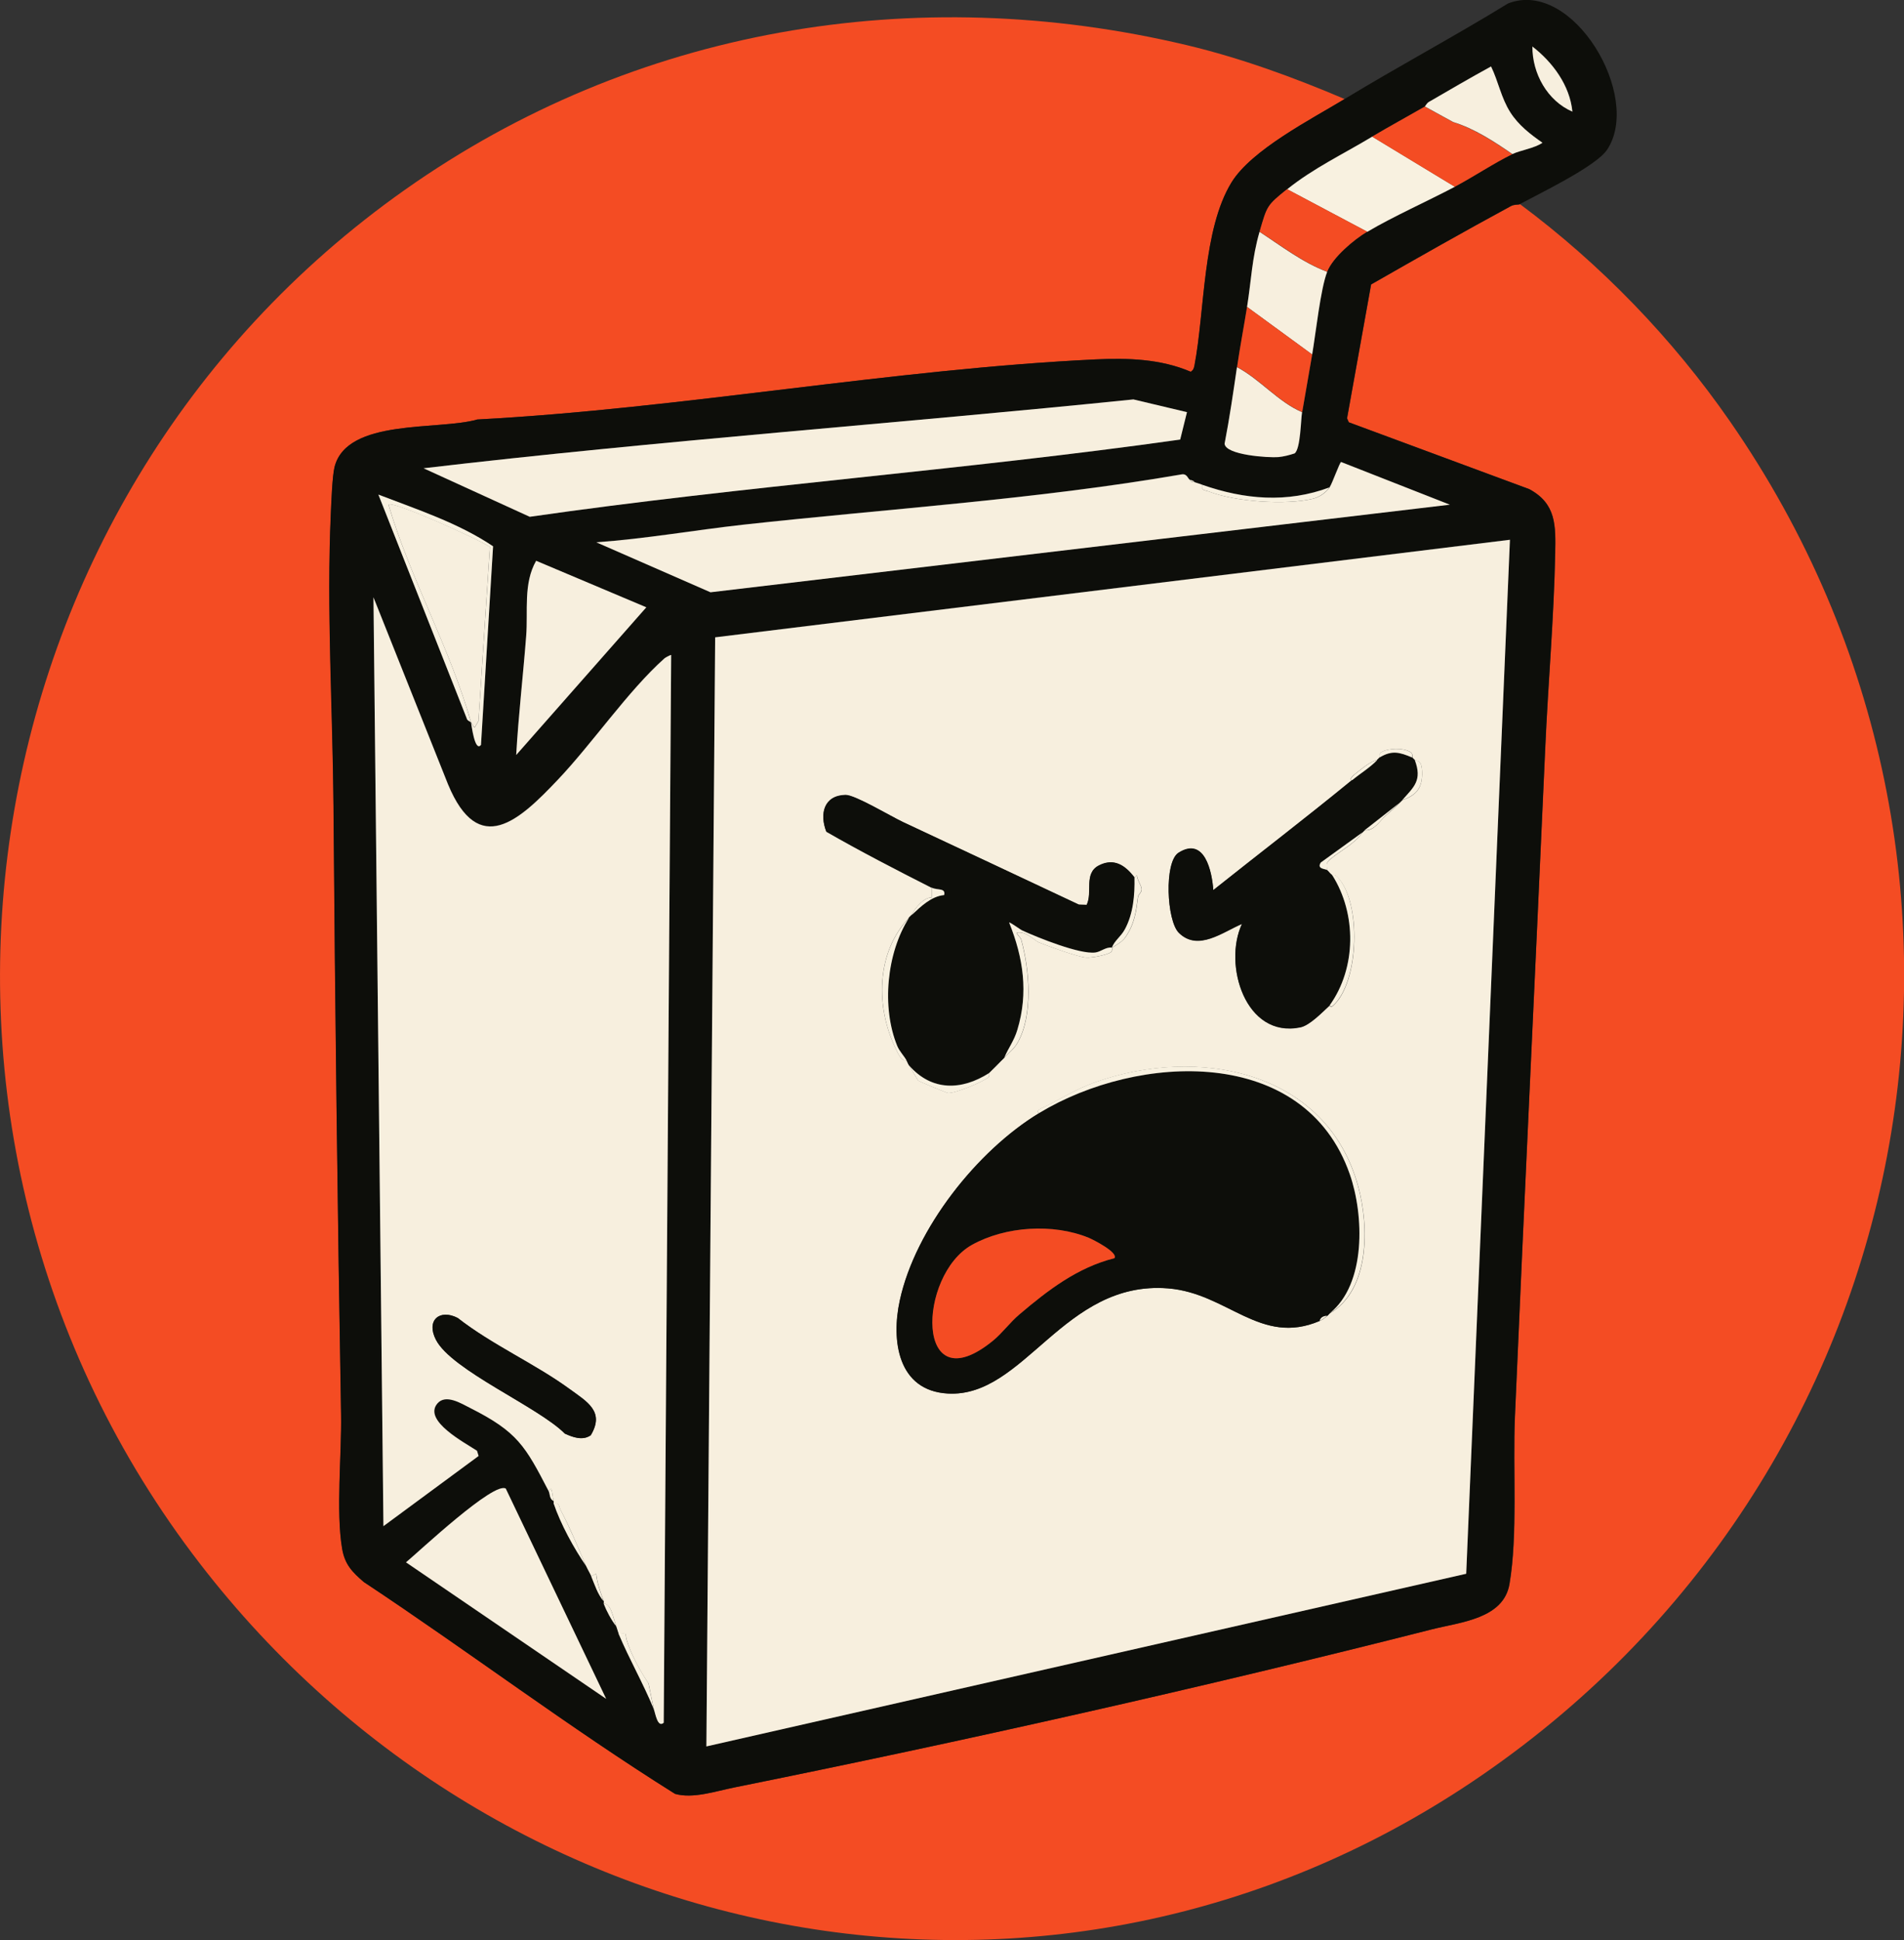
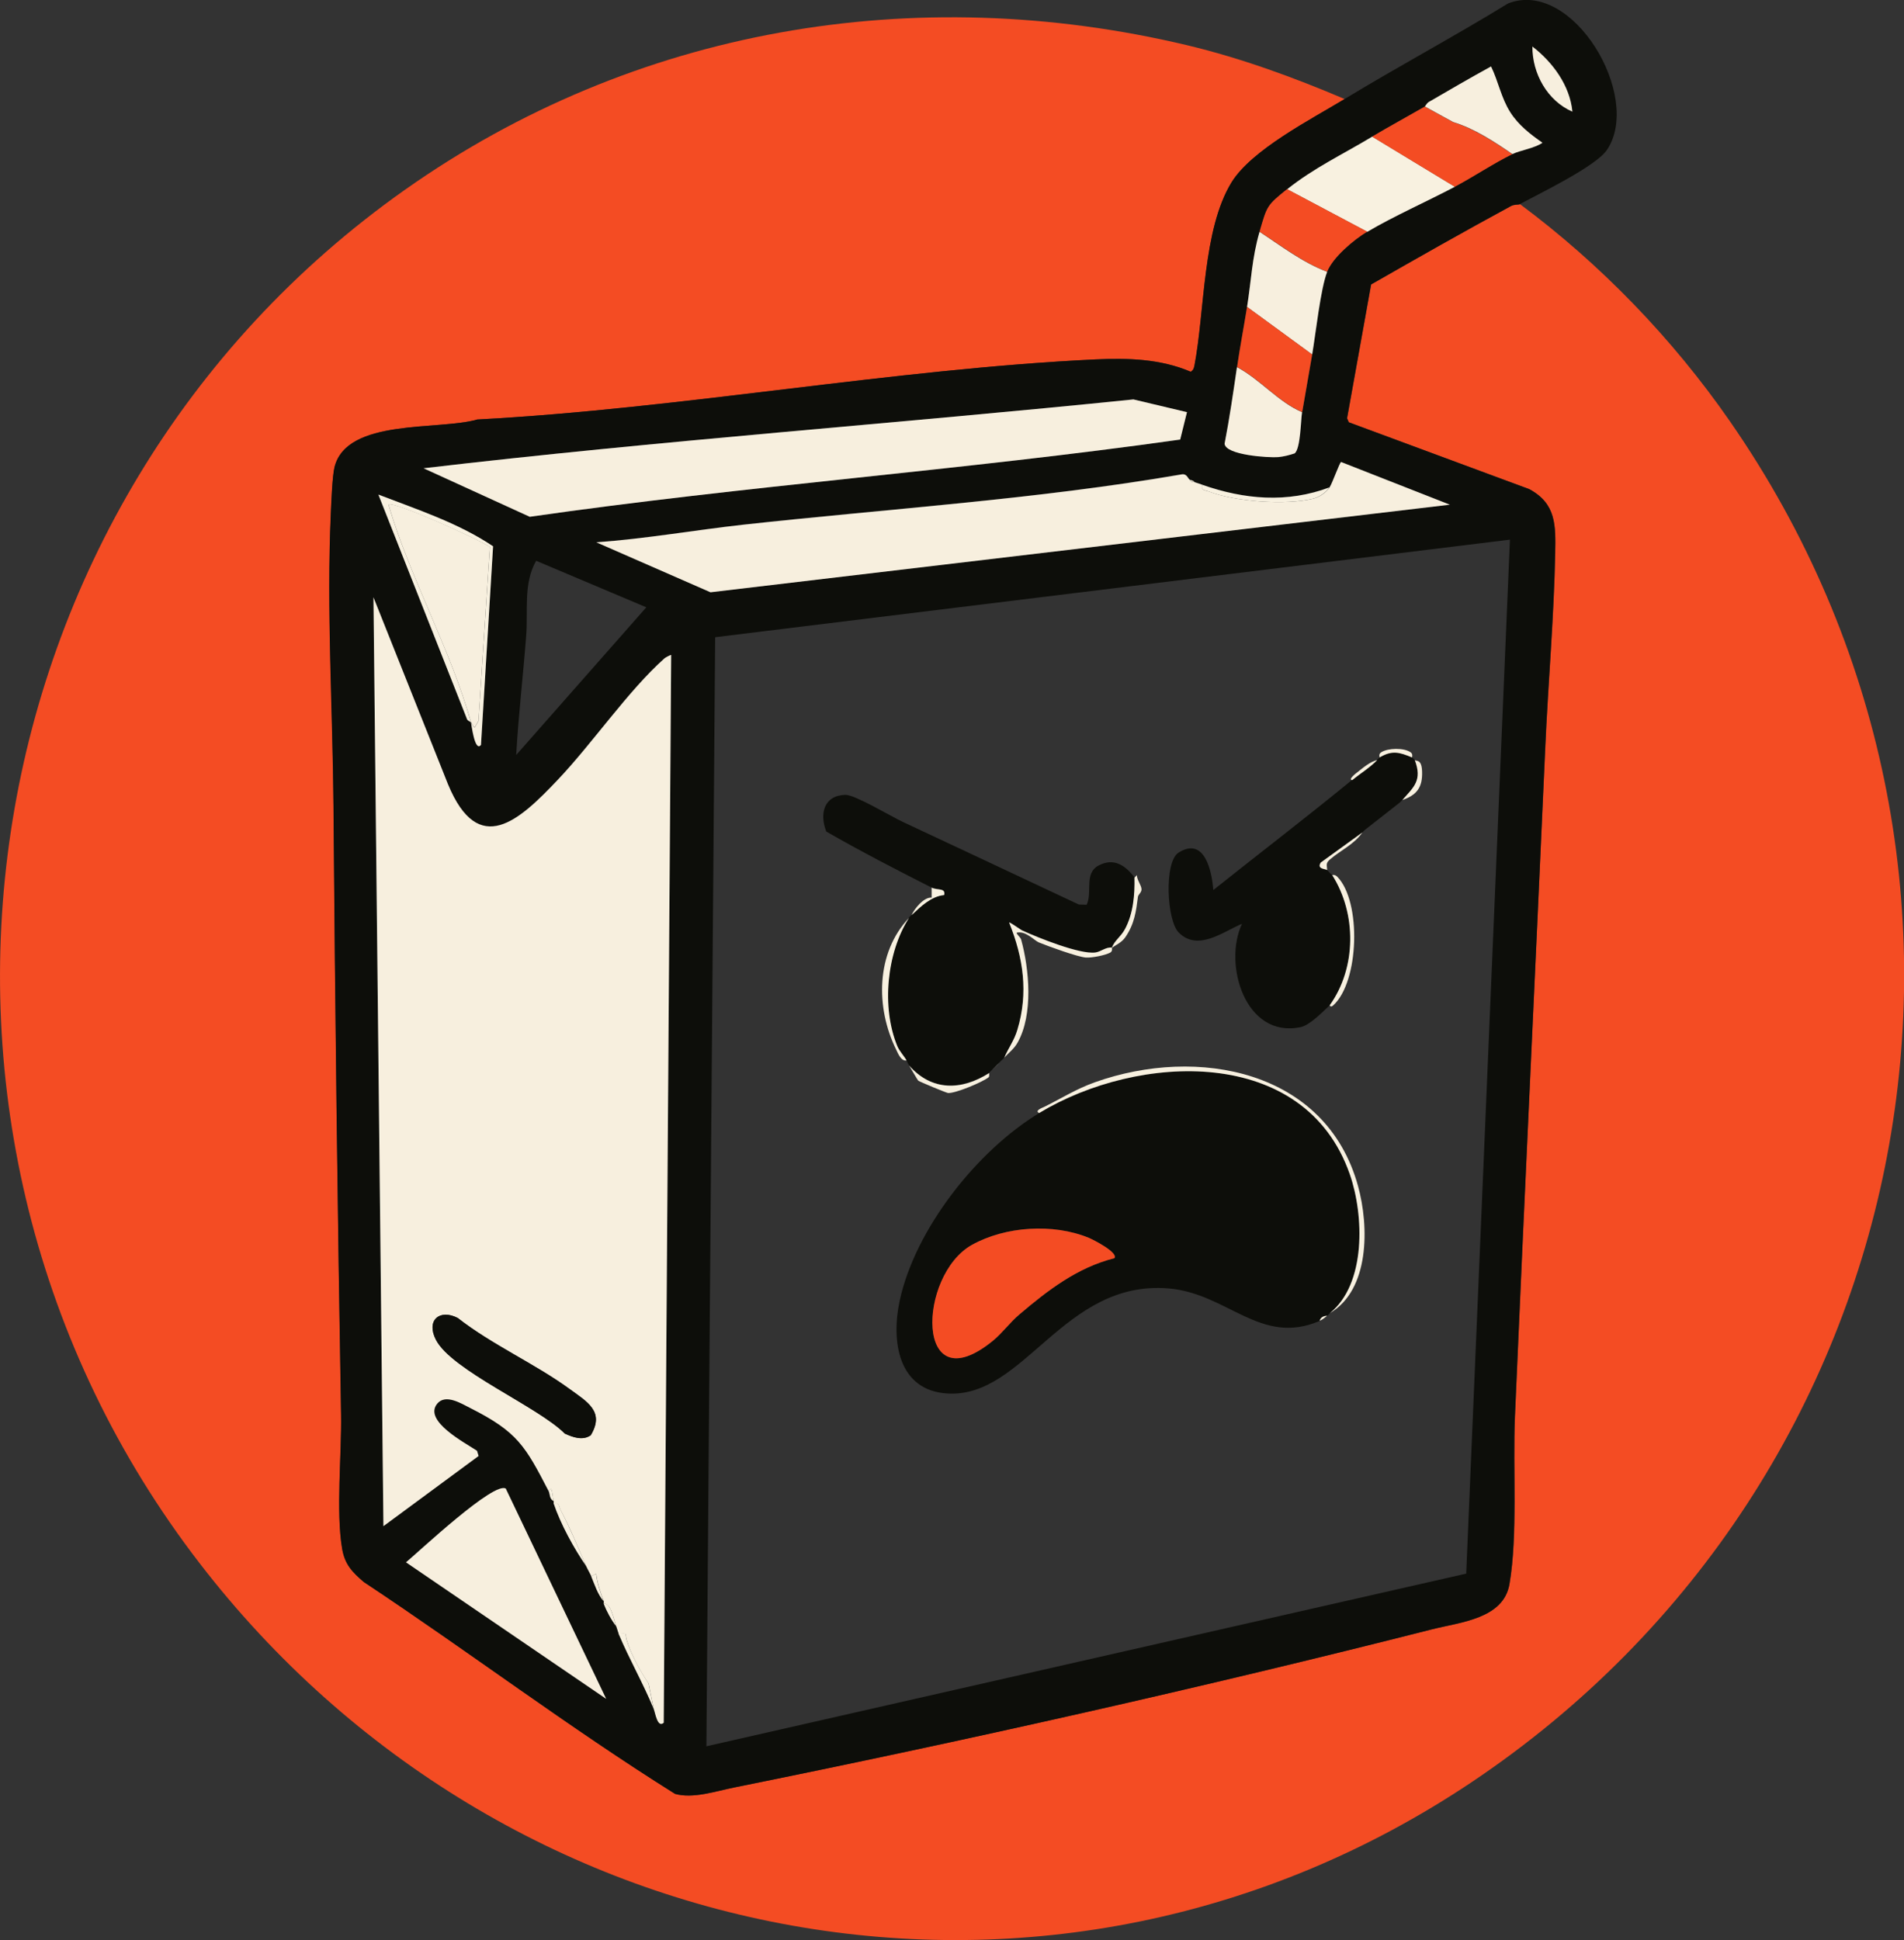
<svg xmlns="http://www.w3.org/2000/svg" id="Layer_2" data-name="Layer 2" viewBox="0 0 143.26 145.96">
  <rect x="0" y="0" width="143.26" height="145.96" fill="#333333" stroke="none" />
  <defs>
    <style>
      .cls-1 {
        fill: #0d0e0a;
      }

      .cls-2 {
        fill: #f8f1e0;
      }

      .cls-3 {
        fill: #f44c23;
      }

      .cls-4 {
        fill: #f7efde;
      }
    </style>
  </defs>
  <g id="Layer_1-2" data-name="Layer 1">
    <g>
      <path class="cls-3" d="M101.18,7.45c-2.54,1.54-7,3.82-8.51,6.27-2.18,3.55-2.01,9.66-2.79,13.78-.04.22-.08.34-.28.47-2.26-.97-4.73-1.05-7.16-.93-15.34.73-31.12,3.7-46.52,4.52-2.88.84-9.81-.11-10.74,3.57-.17.68-.25,2.64-.28,3.48-.32,7.31.15,14.75.2,22.04.12,15.28.3,30.52.57,45.77.05,2.98-.4,7.33.08,10.09.2,1.19.76,1.77,1.63,2.51,7.87,5.22,15.44,10.95,23.42,15.94,1.35.38,3.05-.2,4.44-.48,17.23-3.48,35.48-7.57,52.51-11.9,2.15-.55,5.38-.79,5.83-3.4.64-3.71.25-8.7.41-12.58.72-16.75,1.53-33.53,2.28-50.27.21-4.82.66-9.92.75-14.69.04-2.09.09-3.75-1.95-4.84l-13.58-5.03-.13-.3,1.81-10.07c3.48-1.99,6.98-3.98,10.51-5.89.25-.14.6-.09.69-.15,6.07,4.52,11.47,10.1,15.79,16.33,23.39,33.71,14.62,79.58-19.42,102.38-31.52,21.11-72.88,13.18-95.71-16.45C-10.05,85.08-2.96,37.86,30.48,14.27,47.7,2.12,68.83-1.47,89.31,3.4c4.06.97,8.03,2.42,11.86,4.05Z" />
      <path class="cls-1" d="M114.36,15.36c-.1.05-.44,0-.69.15-3.53,1.91-7.03,3.9-10.51,5.89l-1.81,10.07.13.3,13.58,5.03c2.04,1.1,1.99,2.75,1.95,4.84-.09,4.77-.54,9.87-.75,14.69-.74,16.75-1.56,33.52-2.28,50.27-.17,3.88.22,8.87-.41,12.58-.45,2.61-3.68,2.86-5.83,3.4-17.03,4.33-35.28,8.43-52.51,11.9-1.39.28-3.09.86-4.44.48-7.98-5-15.55-10.73-23.42-15.94-.87-.75-1.43-1.32-1.63-2.51-.47-2.77-.03-7.12-.08-10.09-.26-15.25-.45-30.49-.57-45.77-.06-7.28-.53-14.73-.2-22.04.04-.84.11-2.8.28-3.48.94-3.68,7.86-2.73,10.74-3.57,15.4-.82,31.18-3.79,46.52-4.52,2.43-.11,4.9-.04,7.16.93.2-.13.23-.25.28-.47.79-4.12.61-10.23,2.79-13.78,1.51-2.45,5.98-4.74,8.51-6.27,4.05-2.46,8.26-4.71,12.3-7.19,4.87-1.91,10.14,7.02,7.44,11.02-.84,1.24-5.04,3.26-6.56,4.08ZM118.31,8.4c-.19-1.96-1.48-3.72-3.01-4.9-.01,2.02,1.12,4.08,3.01,4.9ZM107.2,8.02c-1.31.76-2.65,1.48-3.96,2.26-2.19,1.31-4.42,2.36-6.4,3.96-1.53,1.23-1.5,1.25-2.07,3.2s-.62,3.66-.94,5.65c-.24,1.5-.53,3.01-.75,4.52-.28,1.92-.56,3.85-.93,5.76.06.87,3.31,1.08,4.04,1.01.41-.04.83-.15,1.23-.28.45-.34.46-2.53.56-3.11.26-1.44.5-2.89.75-4.33.27-1.57.63-4.94,1.13-6.22.43-1.09,2.01-2.42,3.01-3.01,1.94-1.15,4.53-2.3,6.59-3.39,1.4-.74,2.97-1.79,4.33-2.45.58-.28,1.67-.43,2.26-.85-.91-.64-1.81-1.33-2.42-2.29-.69-1.08-.89-2.33-1.45-3.45-1.57.86-3.13,1.76-4.68,2.67-.17.1-.25.31-.31.35ZM89.31,31.01l-4.04-.96c-17.79,1.83-35.65,3.09-53.41,5.18l7.99,3.65c16.26-2.34,32.68-3.51,48.94-5.81l.51-2.06ZM100.05,36.65c-3.22,1.21-6.43.92-9.61-.19-.19-.07-.37-.13-.57-.19-.08-.14-.31-.14-.38-.19-.16-.13-.21-.49-.65-.39-10.91,1.88-21.98,2.57-32.97,3.78-3.67.41-7.33,1.06-11.02,1.32l8.59,3.76,55.63-6.59-8.18-3.21c-.1,0-.67,1.62-.86,1.89ZM35.44,54.35c.03.12.28,2.28.75,1.69l.91-14.94c-2.61-1.75-5.7-2.76-8.63-3.89l6.64,16.82c.03.19.26.24.33.32ZM113.61,40.6l-59.8,7.34-.66,83.44,57.17-12.99,3.29-77.8ZM48.63,45.69l-8.29-3.5c-.98,1.72-.6,3.79-.75,5.66-.23,2.98-.58,5.96-.75,8.95l9.79-11.11ZM49.19,128.56c.13.31.28,1.45.75,1.03l.56-80.33s-.42.18-.5.25c-2.75,2.45-5.43,6.4-8.06,9.17-2.85,3-5.92,5.89-8.23.31l-5.61-14.07.75,69.88,7.16-5.28-.12-.39c-.88-.59-4.09-2.25-2.98-3.56.63-.74,1.81,0,2.47.34,3.57,1.8,4.14,2.86,5.9,6.25.11.21.04.6.38.75.02.06-.02.13,0,.19.52,1.54,1.53,3.38,2.45,4.71.13.29.3.57.38.75.26.63.49,1.37.94,1.88.02.06-.02.13,0,.19.21.55.58,1.23.94,1.7.07.17.1.36.19.57.81,1.93,1.85,3.73,2.64,5.65ZM38.06,112c-.86-.61-6.57,4.75-7.52,5.54l15.06,10.27-7.55-15.81Z" />
-       <path class="cls-4" d="M113.61,40.6l-3.29,77.8-57.17,12.99.66-83.44,59.8-7.34ZM106.26,56.99s.08-.25-.11-.39c-.51-.36-1.72-.33-2.22,0-.22.14-.08.37-.11.39-.06.06-.13.12-.19.19-.54.11-1.11.61-1.55.95-.03.02-.71.53-.34.56-3.44,2.82-6.97,5.52-10.45,8.29-.09-1.39-.65-4.05-2.62-2.81-1.09.69-.89,5.11.03,6.02,1.45,1.43,3.33-.08,4.75-.67-1.43,3.04.24,8.63,4.39,7.78.71-.15,1.65-1.14,2.21-1.65,0,0,.06.2.26.01,1.97-1.76,2.15-7.82.31-9.68-.2-.21-.37-.11-.39-.12-.18-.14-.3-.32-.38-.38-.03-.42-.12-.52.23-.82.75-.65,1.8-1.13,2.41-2l.19-.19c.73.05,1.11-.7,1.61-1.13s.65-.55,1.03-.95c.06-.06.13-.12.19-.19,1.09-.37,1.53-.95,1.49-2.14-.03-.98-.43-.75-.55-.87-.06-.06-.14-.14-.19-.19ZM70.1,66.78v.75c-.57-.05-1.27.8-1.51,1.32-.06.06-.13.12-.19.19-2.5,2.63-2.54,6.76-.97,9.92.14.28.37.89.78.81.07.12.11.26.19.38.11.17.64,1.1.69,1.14.09.08,2.12.92,2.24.93.52.05,2.59-.81,3.05-1.18.09-.07.02-.3.05-.32.06-.06.13-.13.19-.19.2-.2.3-.27.57-.57.13-.15.29-.28.38-.38.32-.37.74-.66,1.01-1.15,1.18-2.1.88-5.51.26-7.75-.05-.17-.4-.46-.33-.51.66-.16,1.34.6,1.66.73.68.28,2.93,1.09,3.55,1.14.45.03,1.44-.17,1.82-.37.21-.11.12-.36.14-.37.31-.22.72-.39,1.01-.8.69-1.01.8-1.94.94-3.03.02-.17.28-.32.27-.56,0-.29-.35-.72-.35-1.07l-.18.19c-.7-.92-1.52-1.5-2.69-.9s-.44,2.01-.91,2.96l-.59-.02c-4.4-2.08-8.8-4.14-13.21-6.2-.91-.43-3.64-2.07-4.35-2.05-1.63.04-1.96,1.42-1.44,2.76,2.59,1.49,5.27,2.87,7.93,4.22ZM78.2,83.74c-4.66,2.82-9.32,8.7-10.49,14.09-.66,3.02-.16,6.8,3.61,7.01,5.78.32,8.71-8.55,16.58-7.91,4.48.36,6.94,4.35,11.4,2.45.28-.12.36-.23.57-.38.07-.05.12-.13.19-.19,3.01-1.75,2.97-6.51,2.13-9.57-2.41-8.74-12.09-10.55-19.79-7.81-1.44.51-2.47,1.19-3.81,1.85-.1.05-.8.3-.38.47Z" />
      <path class="cls-4" d="M41.28,112.18c-1.76-3.39-2.33-4.45-5.9-6.25-.66-.33-1.84-1.08-2.47-.34-1.11,1.3,2.1,2.97,2.98,3.56l.12.39-7.16,5.28-.75-69.88,5.61,14.07c2.31,5.58,5.38,2.69,8.23-.31,2.63-2.76,5.31-6.72,8.06-9.17.08-.07.48-.28.5-.25l-.56,80.33c-.47.41-.63-.72-.75-1.03l-.39-1.92c-.61-.9-1.33-2.2-1.65-3.29-.13-.45.13-.51-.59-.44-.08-.2-.12-.39-.19-.57-.2-.5-.38-1.77-.94-1.7-.02-.05.02-.13,0-.19-.23-.61-.51-1.42-.57-2.07l-.37.19c-.08-.19-.25-.47-.38-.75-.61-1.4-1.18-2.82-1.92-4.21-.14-.26-.07-.6-.53-.5-.02-.06.02-.13,0-.19-.08-.27-.07-.65-.19-.94l-.19.19ZM44.44,107.99c1.09-1.8-.26-2.53-1.59-3.5-2.6-1.9-5.83-3.32-8.41-5.34-1.36-.7-2.4.17-1.64,1.64,1.18,2.3,7.7,5.04,9.7,7.06.6.28,1.34.55,1.94.13Z" />
      <path class="cls-4" d="M100.05,36.65c.19-.27.76-1.89.86-1.89l8.18,3.21-55.63,6.59-8.59-3.76c3.69-.26,7.35-.91,11.02-1.32,11-1.21,22.06-1.9,32.97-3.78.44-.1.49.26.65.39.07.19.23.15.38.19.2.06.37.12.57.19-.1.47.22.4.51.51,1.97.77,5.79,1.04,7.83.54.5-.12.97-.46,1.26-.87Z" />
      <path class="cls-4" d="M89.31,31.01l-.51,2.06c-16.26,2.3-32.68,3.47-48.94,5.81l-7.99-3.65c17.76-2.09,35.61-3.36,53.41-5.18l4.04.96Z" />
      <path class="cls-4" d="M38.06,112l7.55,15.81-15.06-10.27c.95-.79,6.66-6.16,7.52-5.54Z" />
-       <path class="cls-4" d="M48.63,45.69l-9.79,11.11c.17-2.99.52-5.97.75-8.95.15-1.88-.23-3.94.75-5.66l8.29,3.5Z" />
      <path class="cls-2" d="M103.25,10.28l6.22,3.77c-2.07,1.09-4.65,2.24-6.59,3.39l-6.03-3.2c1.98-1.59,4.21-2.64,6.4-3.96Z" />
      <path class="cls-4" d="M99.86,20.45c-.5,1.27-.86,4.64-1.13,6.22l-4.9-3.58c.32-1.99.36-3.65.94-5.65,1.64,1.07,3.23,2.31,5.09,3.01Z" />
      <path class="cls-3" d="M107.2,8.02l2.13,1.17c1.58.49,3.09,1.48,4.46,2.41-1.36.66-2.93,1.71-4.33,2.45l-6.22-3.77c1.31-.78,2.64-1.5,3.96-2.26Z" />
      <path class="cls-4" d="M97.97,31c-.1.58-.11,2.76-.56,3.11-.39.13-.81.24-1.23.28-.72.06-3.98-.15-4.04-1.01.37-1.91.65-3.84.93-5.76,1.74.92,3.1,2.62,4.9,3.39Z" />
      <path class="cls-3" d="M96.84,14.23l6.03,3.2c-1,.6-2.58,1.92-3.01,3.01-1.85-.7-3.44-1.95-5.09-3.01.57-1.95.54-1.97,2.07-3.2Z" />
      <path class="cls-3" d="M98.73,26.67c-.25,1.44-.5,2.89-.75,4.33-1.8-.77-3.16-2.47-4.9-3.39.22-1.51.51-3.02.75-4.52l4.9,3.58Z" />
      <path class="cls-4" d="M107.2,8.02c.05-.03.14-.25.31-.35,1.55-.9,3.11-1.81,4.68-2.67.55,1.13.76,2.37,1.45,3.45.61.96,1.5,1.65,2.42,2.29-.59.41-1.68.57-2.26.85-1.37-.94-2.88-1.93-4.46-2.41l-2.13-1.17Z" />
      <path class="cls-2" d="M35.44,54.35c-.07-.08-.3-.13-.33-.32l-6.64-16.82c2.94,1.13,6.03,2.14,8.63,3.89l-.91,14.94c-.47.59-.72-1.57-.75-1.69.1.12.2.41.28.38l.28-.48.86-13.09c-.84-.59-7.31-3.5-7.63-3.19,1.62,5.51,4.68,10.88,6.21,16.39Z" />
      <path class="cls-4" d="M118.31,8.4c-1.89-.82-3.02-2.87-3.01-4.9,1.53,1.18,2.82,2.93,3.01,4.9Z" />
      <path class="cls-2" d="M100.05,36.65c-.29.4-.76.75-1.26.87-2.04.5-5.86.23-7.83-.54-.3-.12-.61-.05-.51-.51,3.18,1.11,6.39,1.4,9.61.19Z" />
      <path class="cls-2" d="M41.66,113.12c.46-.1.39.23.53.5.73,1.39,1.31,2.81,1.92,4.21-.92-1.32-1.93-3.17-2.45-4.71Z" />
      <path class="cls-2" d="M46.55,122.91c.72-.08.46-.01.59.44.32,1.09,1.05,2.39,1.65,3.29l.39,1.92c-.79-1.93-1.83-3.72-2.64-5.65Z" />
      <path class="cls-2" d="M45.42,120.47c-.45-.51-.68-1.26-.94-1.88l.37-.19c.06.65.34,1.46.57,2.07Z" />
      <path class="cls-2" d="M45.42,120.65c.57-.07.74,1.19.94,1.7-.36-.46-.73-1.15-.94-1.7Z" />
      <path class="cls-2" d="M41.66,112.93c-.34-.15-.27-.55-.38-.75l.19-.19c.12.29.11.67.19.94Z" />
      <path class="cls-2" d="M89.88,36.27c-.14-.04-.31,0-.38-.19.06.05.3.05.38.19Z" />
      <path class="cls-1" d="M78.2,83.74c7.43-4.5,19.96-5.13,23.36,4.61,1.07,3.06,1.24,8.26-1.51,10.46-.07.05-.12.14-.19.19-.27,0-.48.11-.57.38-4.46,1.91-6.92-2.09-11.4-2.45-7.87-.63-10.8,8.24-16.58,7.91-3.77-.21-4.27-4-3.61-7.01,1.17-5.39,5.83-11.27,10.49-14.09ZM83.85,94.66c.32-.43-1.63-1.41-1.94-1.54-2.67-1.09-6.25-.88-8.77.53-4.11,2.28-4.34,12.04,1.57,7.22.7-.57,1.29-1.39,1.98-1.97,2.14-1.82,4.37-3.54,7.16-4.24Z" />
      <path class="cls-1" d="M70.1,66.78c-2.66-1.35-5.34-2.73-7.93-4.22-.52-1.33-.19-2.72,1.44-2.76.71-.02,3.44,1.63,4.35,2.05,4.4,2.07,8.81,4.12,13.21,6.2l.59.02c.46-.95-.22-2.37.91-2.96s1.99-.02,2.69.9c.03,1.31-.09,2.73-.72,3.89-.3.56-.77.84-.98,1.38-.46-.05-.81.31-1.24.37-1.16.16-4.3-1.11-5.49-1.65-.18-.08-.95-.66-1-.6,1.07,2.66,1.45,5.27.62,8.06-.25.82-.68,1.36-.99,2.11-.08.1-.24.23-.38.38l-.57.57c-.06.06-.13.13-.19.19-2.09,1.33-4.32,1.38-6.03-.57-.08-.12-.12-.26-.19-.38-.21-.38-.53-.69-.7-1.09-1.19-2.9-.81-7.01.89-9.64.06-.06.12-.13.19-.19.68-.64,1.47-1.42,2.45-1.51.13-.56-.5-.34-.94-.56Z" />
      <path class="cls-1" d="M106.26,56.99c.05.05.13.13.19.19.58,1.53-.07,2.03-.94,3.01-.06.06-.13.13-.19.19l-2.64,2.07-.19.19-3.11,2.25c-.34.5.35.47.48.57.08.06.2.24.38.38,1.84,2.9,1.83,6.97-.19,9.79-.56.52-1.5,1.51-2.21,1.65-4.15.85-5.82-4.74-4.39-7.78-1.42.59-3.3,2.1-4.75.67-.92-.9-1.12-5.32-.03-6.02,1.97-1.25,2.52,1.41,2.62,2.81,3.48-2.77,7.01-5.47,10.45-8.29.6-.49,1.31-.92,1.88-1.51.06-.06.13-.12.19-.19.93-.56,1.5-.4,2.45,0Z" />
      <path class="cls-2" d="M78.2,83.74c-.42-.17.28-.42.38-.47,1.33-.66,2.36-1.33,3.81-1.85,7.7-2.74,17.38-.93,19.79,7.81.84,3.05.88,7.82-2.13,9.57,2.76-2.2,2.58-7.4,1.51-10.46-3.4-9.74-15.94-9.1-23.36-4.61Z" />
      <path class="cls-2" d="M68.4,69.05c-1.69,2.64-2.08,6.74-.89,9.64.17.41.49.72.7,1.09-.41.08-.65-.54-.78-.81-1.56-3.16-1.53-7.29.97-9.92Z" />
      <path class="cls-2" d="M85.36,66.03l.18-.19c0,.35.35.78.35,1.07,0,.24-.25.39-.27.56-.14,1.08-.25,2.02-.94,3.03-.28.41-.7.58-1.01.8-.02.01.07.26-.14.37-.37.2-1.37.4-1.82.37-.62-.04-2.87-.86-3.55-1.14-.32-.13-1-.9-1.66-.73-.07.06.28.34.33.51.62,2.24.92,5.65-.26,7.75-.27.49-.69.78-1.01,1.15.32-.75.75-1.29.99-2.11.84-2.78.45-5.4-.62-8.06.05-.06.82.52,1,.6,1.18.54,4.33,1.81,5.49,1.65.42-.06.78-.42,1.24-.37.21-.54.67-.81.98-1.38.63-1.17.75-2.59.72-3.89Z" />
      <path class="cls-2" d="M100.23,65.84s.19-.08.39.12c1.83,1.87,1.65,7.92-.31,9.68-.21.19-.25-.02-.26-.01,2.02-2.82,2.03-6.89.19-9.79Z" />
      <path class="cls-2" d="M68.4,80.16c1.7,1.94,3.94,1.9,6.03.57-.02.02.04.25-.05.32-.46.37-2.53,1.23-3.05,1.18-.12-.01-2.15-.85-2.24-.93-.05-.04-.58-.97-.69-1.14Z" />
      <path class="cls-2" d="M106.45,57.18c.12.12.52-.1.55.87.04,1.19-.4,1.77-1.49,2.14.87-.98,1.52-1.48.94-3.01Z" />
      <path class="cls-2" d="M103.81,56.99s-.11-.25.11-.39c.51-.33,1.71-.36,2.22,0,.2.14.09.37.11.39-.95-.4-1.52-.56-2.45,0Z" />
      <path class="cls-2" d="M70.1,66.78c.44.22,1.07,0,.94.56-.97.09-1.77.87-2.45,1.51.23-.52.94-1.37,1.51-1.32v-.75Z" />
      <path class="cls-2" d="M102.5,62.64c-.6.87-1.65,1.35-2.41,2-.35.3-.26.4-.23.82-.13-.1-.81-.07-.48-.57l3.11-2.25Z" />
-       <path class="cls-2" d="M105.32,60.38c-.38.39-.54.52-1.03.95s-.87,1.17-1.61,1.13l2.64-2.07Z" />
      <path class="cls-2" d="M103.63,57.18c-.57.59-1.28,1.01-1.88,1.51-.37-.02.31-.54.34-.56.44-.34,1-.84,1.55-.95Z" />
      <path class="cls-2" d="M74.62,80.53l.57-.57c-.26.29-.37.36-.57.57Z" />
      <path class="cls-2" d="M99.86,98.99c-.21.15-.29.26-.57.38.08-.27.29-.37.57-.38Z" />
      <path class="cls-1" d="M44.44,107.99c-.61.41-1.34.14-1.94-.13-2-2.02-8.52-4.76-9.7-7.06-.76-1.47.29-2.34,1.64-1.64,2.58,2.02,5.8,3.44,8.41,5.34,1.33.97,2.68,1.7,1.59,3.5Z" />
      <path class="cls-4" d="M35.44,54.35c-1.54-5.51-4.6-10.88-6.21-16.39.33-.31,6.8,2.6,7.63,3.19l-.86,13.09-.28.48c-.08.03-.18-.26-.28-.38Z" />
-       <path class="cls-3" d="M83.85,94.66c-2.79.7-5.02,2.42-7.16,4.24-.69.58-1.28,1.4-1.98,1.97-5.91,4.82-5.68-4.94-1.57-7.22,2.53-1.4,6.11-1.62,8.77-.53.32.13,2.26,1.11,1.94,1.54Z" />
+       <path class="cls-3" d="M83.85,94.66c-2.79.7-5.02,2.42-7.16,4.24-.69.58-1.28,1.4-1.98,1.97-5.91,4.82-5.68-4.94-1.57-7.22,2.53-1.4,6.11-1.62,8.77-.53.32.13,2.26,1.11,1.94,1.54" />
    </g>
  </g>
</svg>